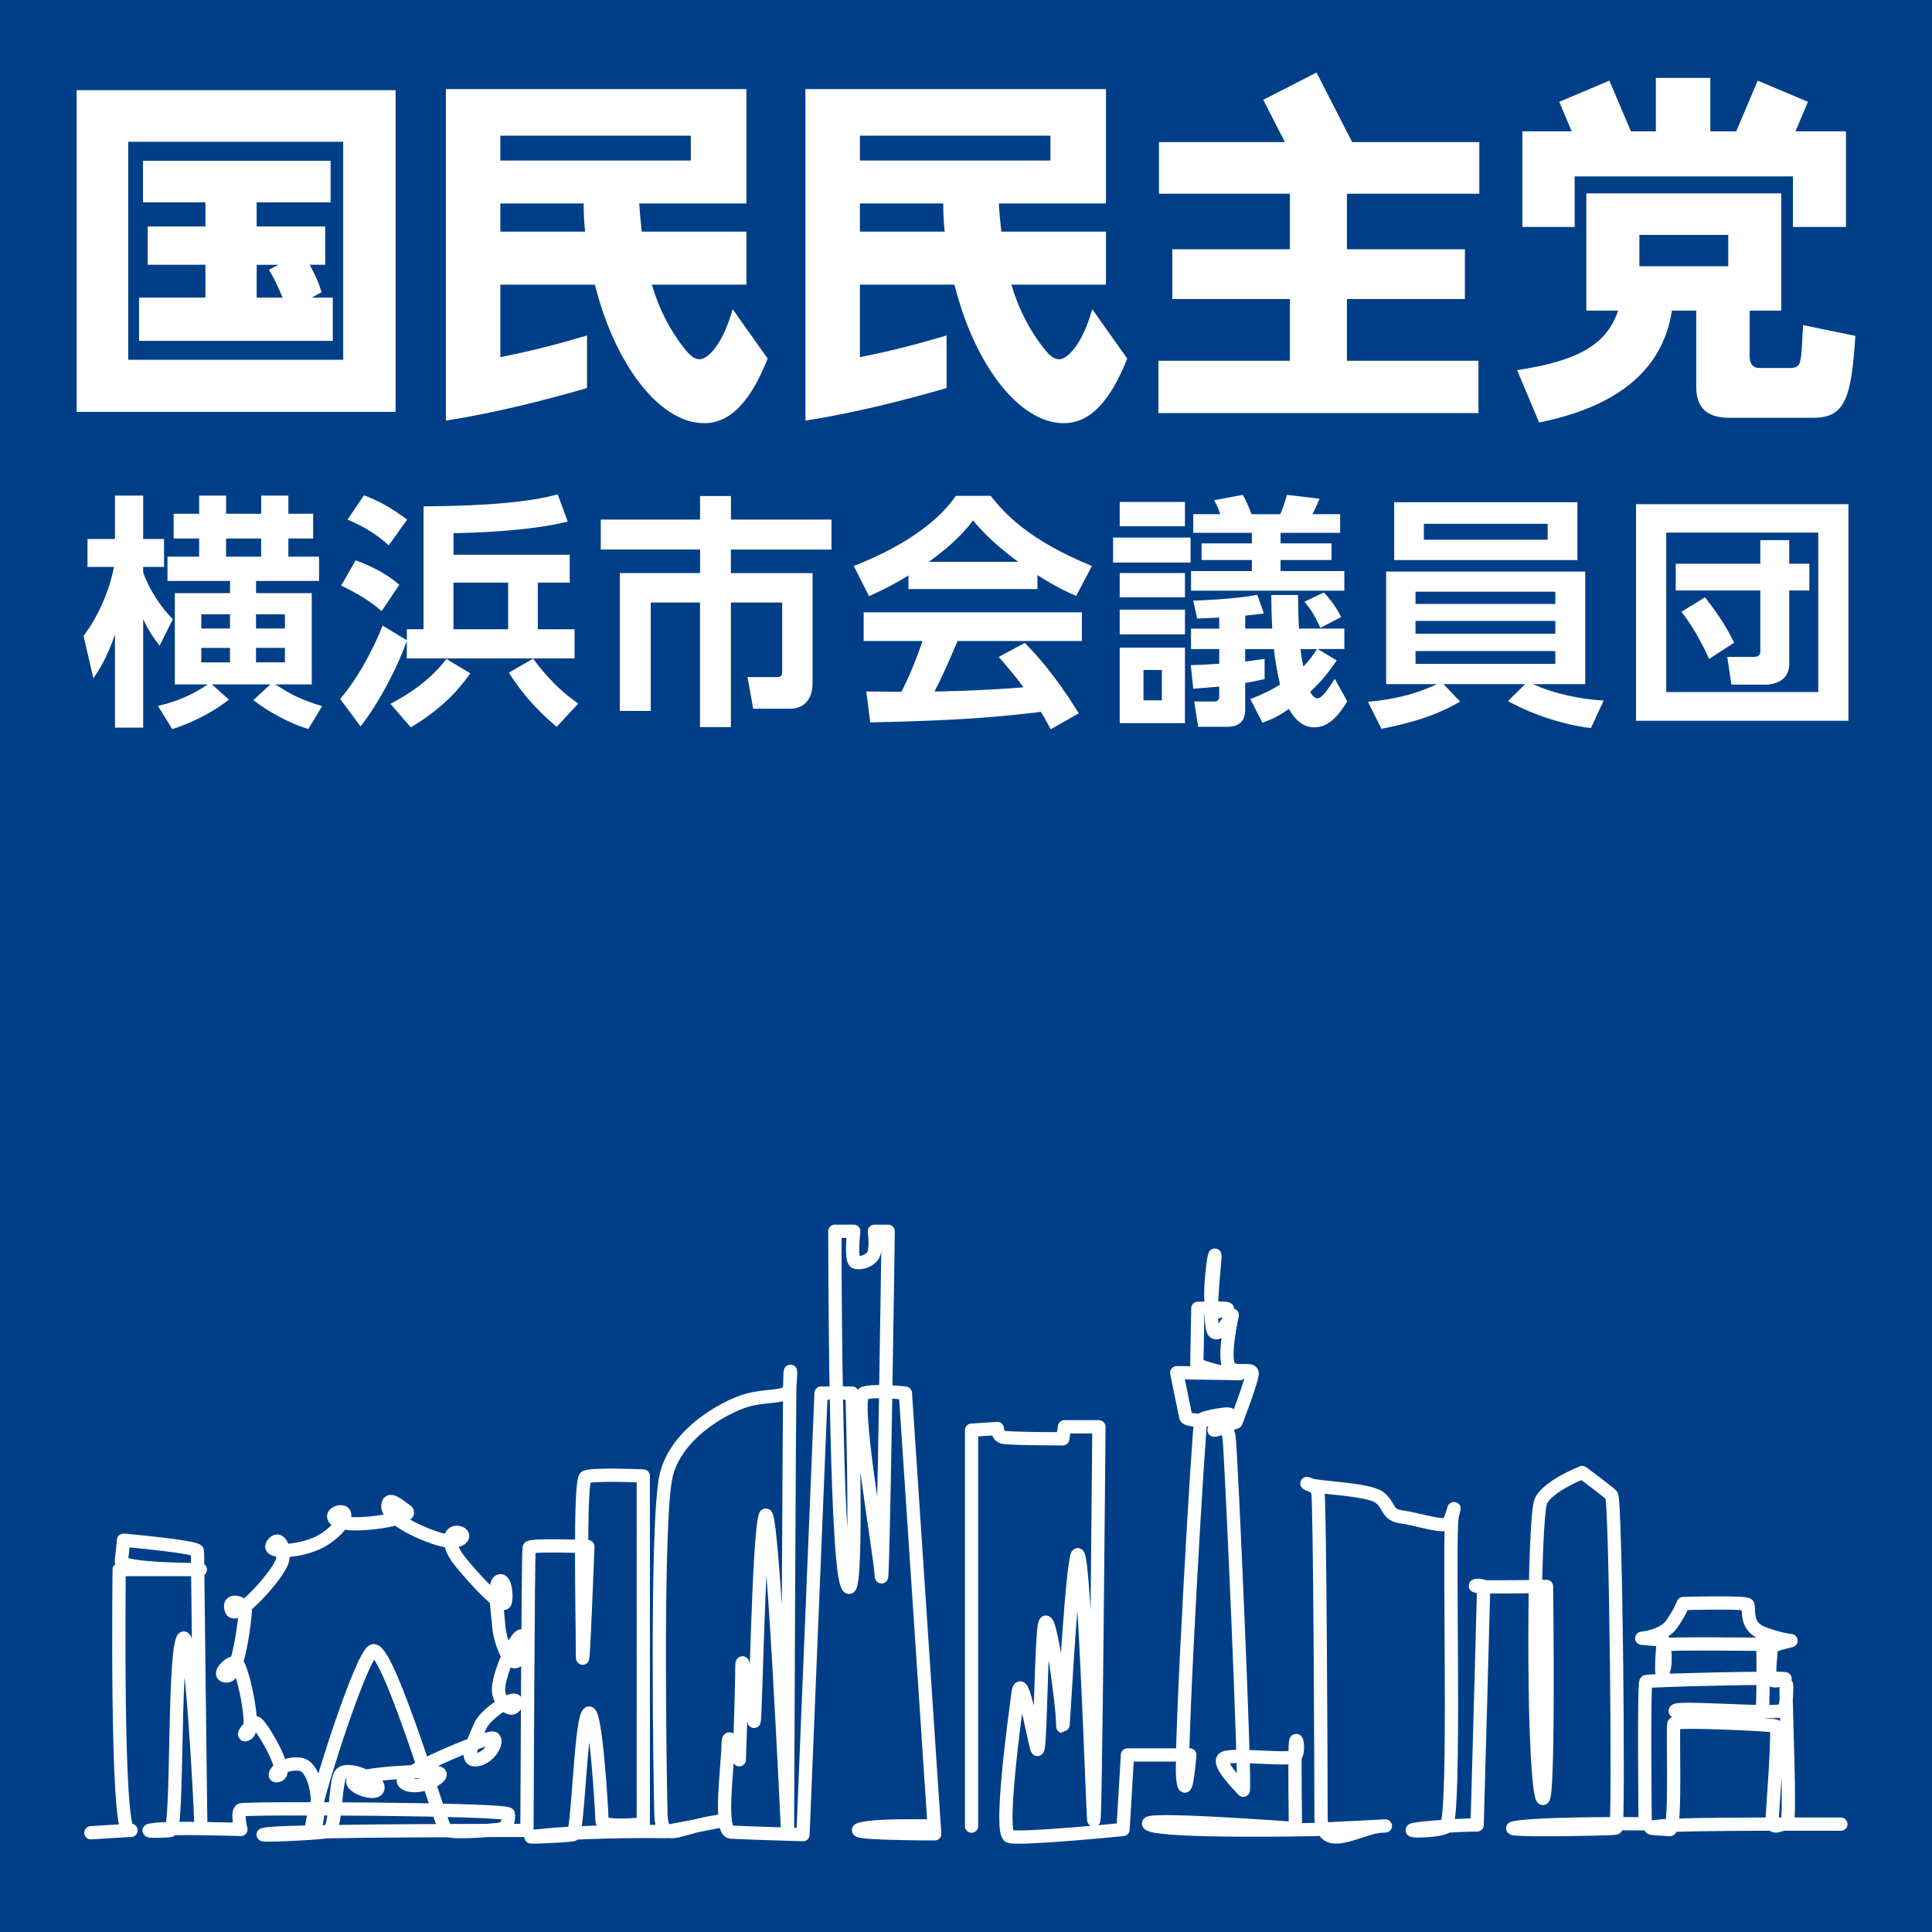
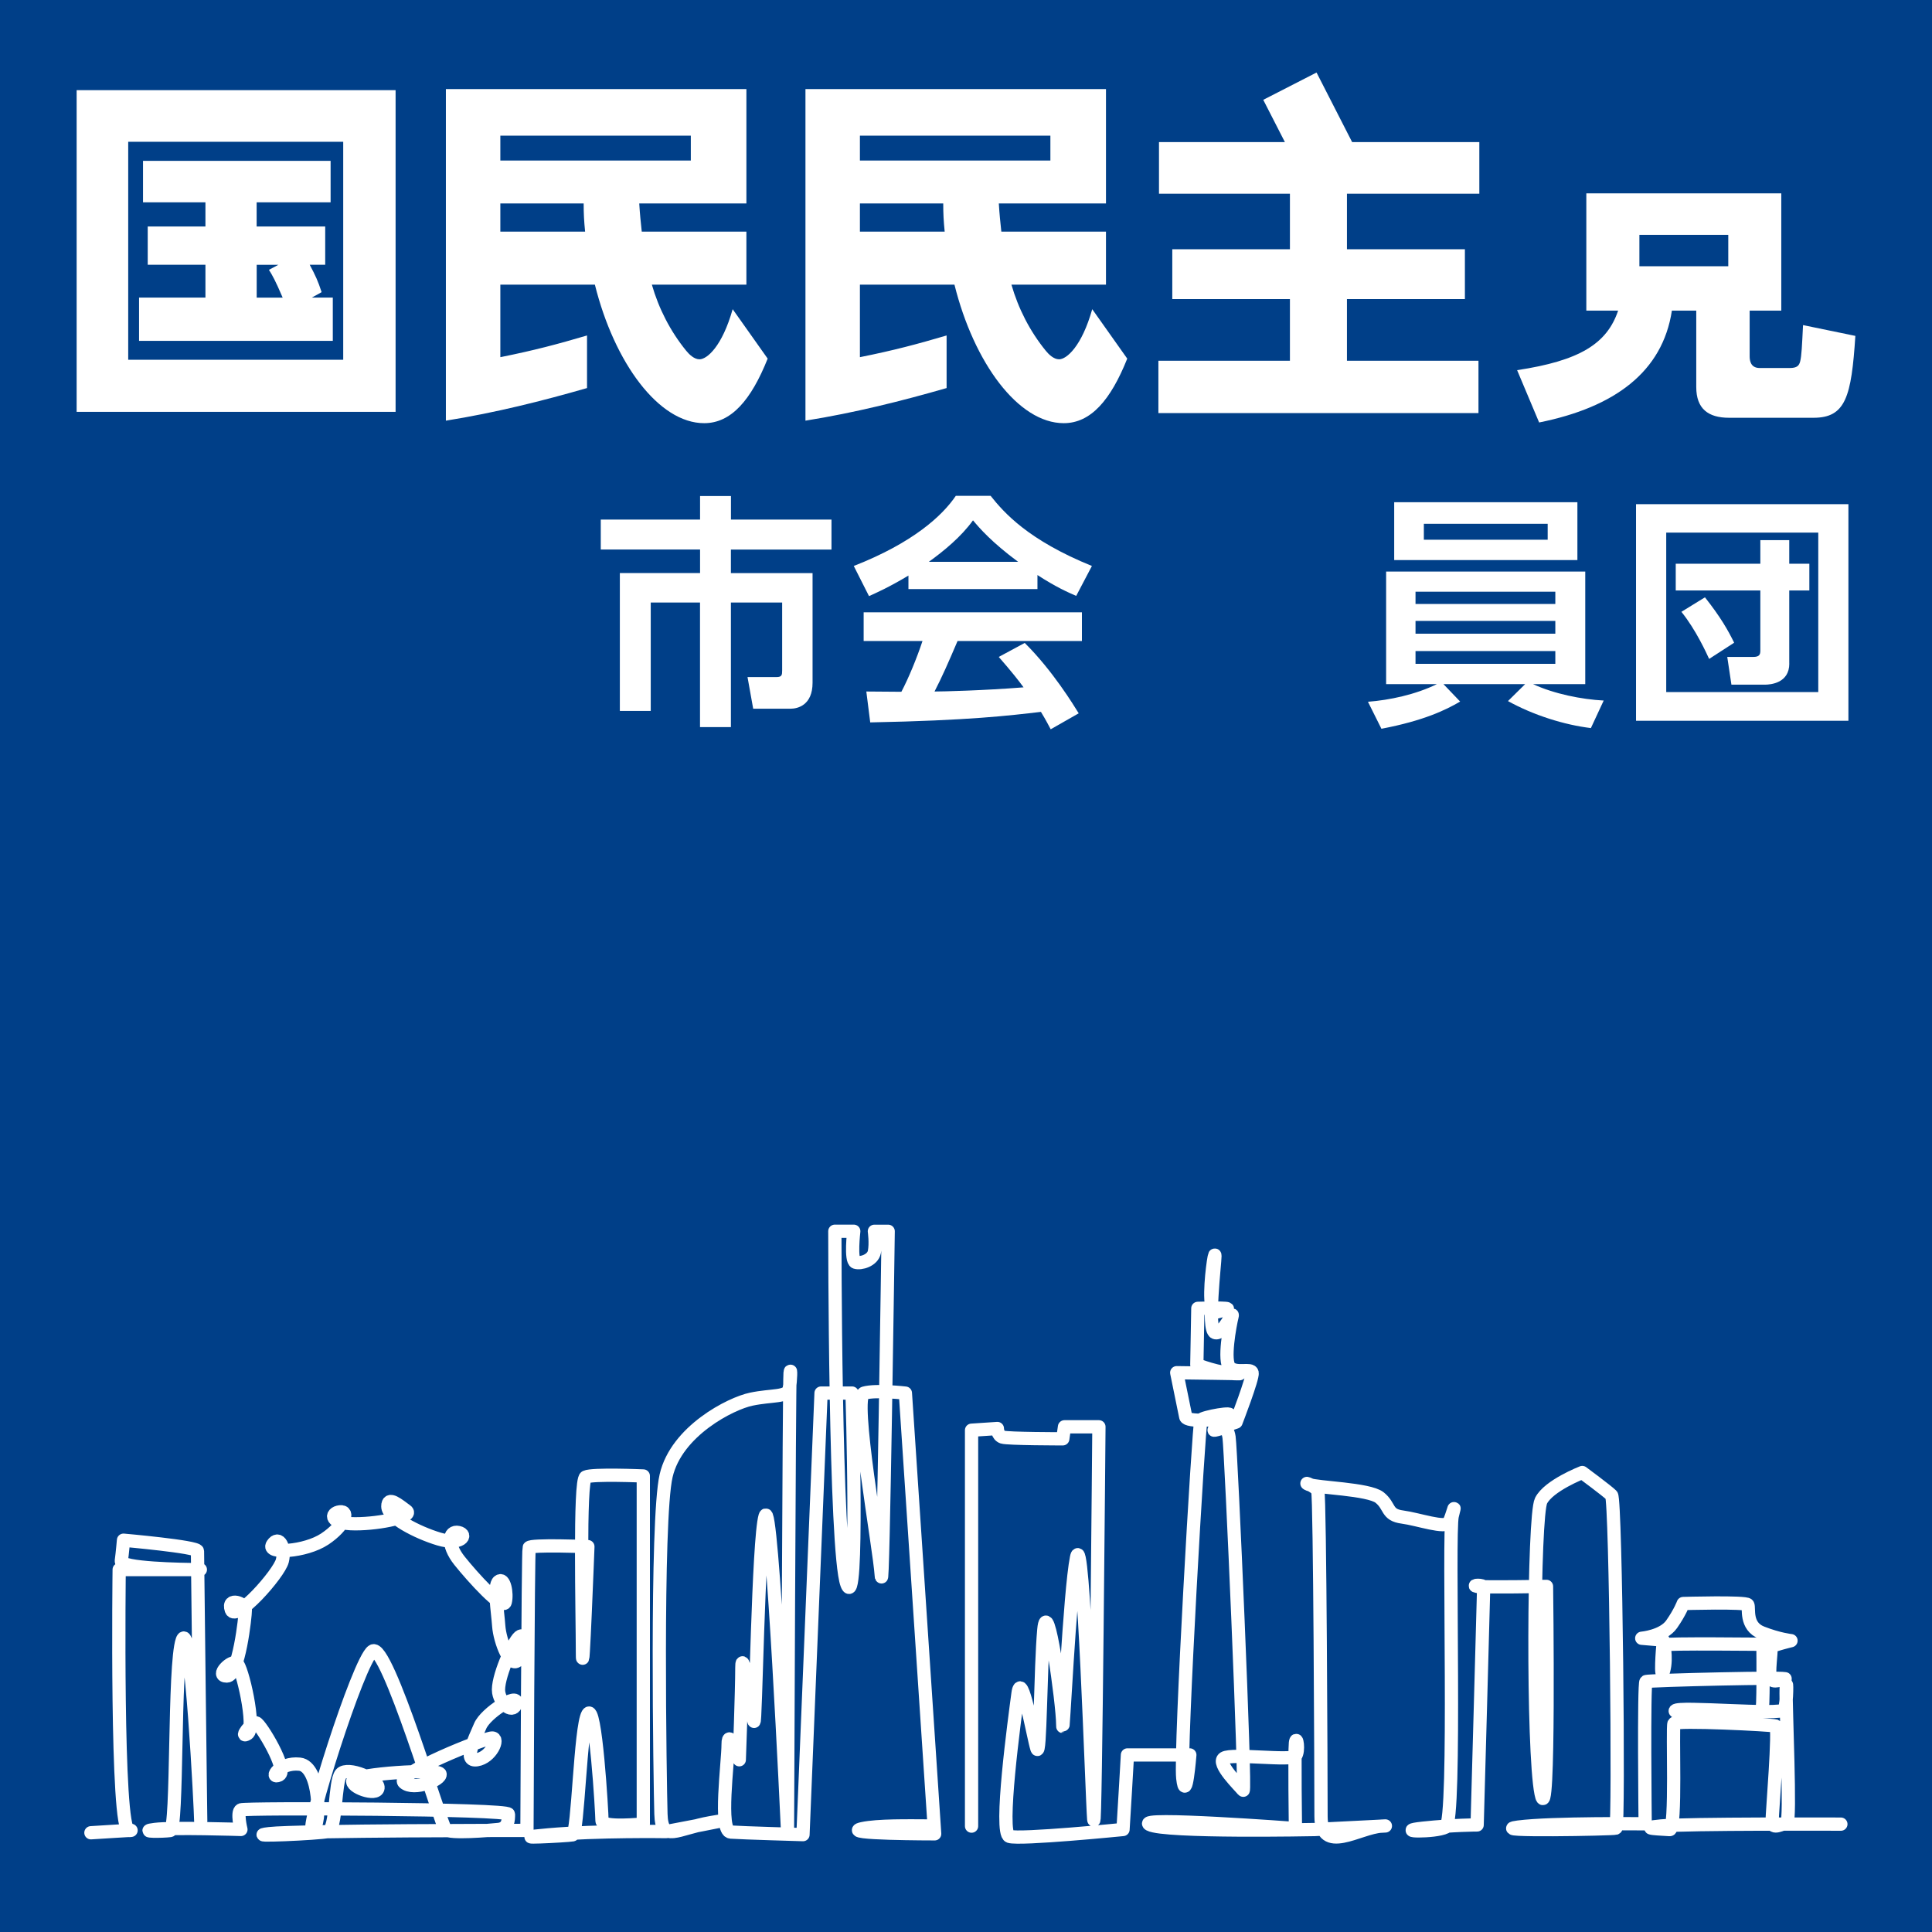
<svg xmlns="http://www.w3.org/2000/svg" id="_レイヤー_2" data-name="レイヤー 2" viewBox="0 0 361.5 361.5">
  <defs>
    <style>
      .cls-1 {
        fill: #003f88;
      }

      .cls-2 {
        fill: #fff;
      }

      .cls-3 {
        fill: none;
        fill-rule: evenodd;
        stroke: #fff;
        stroke-linecap: round;
        stroke-linejoin: round;
        stroke-width: 2.48px;
      }
    </style>
  </defs>
  <g id="_レイヤー_4のコピー_2" data-name="レイヤー 4のコピー 2">
    <g>
      <rect class="cls-1" width="361.5" height="361.5" />
      <g>
        <g>
-           <path class="cls-2" d="M15.64,118.98c2.75-3.67,4.82-8.4,5.69-12.9h-4.96v-5.23h5.14v-8.12h5.28v8.12h3.9v5.23h-3.9v1.06c1.24,3.44,3.49,6.65,5.55,8.72l-2.48,4.96c-.78-1.06-1.97-2.52-3.07-5v20.33h-5.28v-17.44c-1.47,4.36-3.03,6.75-4.04,8.21l-1.84-7.94ZM29.54,132.1c2.02-.51,5.14-1.24,9.36-4.04h-6.19v-17.07h10.33v-2.29h-11.7v-4.54h5.92v-3.4h-4.77v-4.63h4.77v-3.4h5.05v3.4h6.56v-3.4h5.09v3.4h4.63v4.63h-4.63v3.4h5.74v4.54h-11.79v2.29h10.42v17.07h-6.79c3.07,2.02,4.73,2.8,8.72,4.08l-2.57,4.27c-3.26-.96-7.43-3.17-10.28-5.41l3.17-2.94h-10.92l3.17,2.85c-3.63,2.84-7.89,4.68-10.6,5.51l-2.66-4.31ZM37.66,114.94v2.66h5.37v-2.66h-5.37ZM37.66,121.23v2.71h5.37v-2.71h-5.37ZM42.3,100.76v3.4h6.56v-3.4h-6.56ZM53.31,117.6v-2.66h-5.41v2.66h5.41ZM53.31,123.93v-2.71h-5.41v2.71h5.41Z" />
-           <path class="cls-2" d="M76.13,119.9c-2.11,5.83-5.55,12.07-8.67,16.02l-3.81-5.14c4.31-5.05,7.16-11.7,7.94-13.72l4.54,2.75v-2.07h3.12v-22.99c12.02-.09,19.96-.83,25.1-2.25l1.88,5.09c-7.57,1.93-19.46,2.16-21.38,2.16v4.04h21.75v5.23h-5.97v8.72h6.88v5.46h-31.39v-3.3ZM66.54,104.84c1.65.6,5.41,2.11,8.17,4.59l-3.3,4.91c-2.39-2.02-4.36-3.21-7.57-4.77l2.71-4.73ZM68.1,92.68c2.85,1.06,4.96,2.25,8.08,4.54l-3.44,4.82c-1.88-1.7-4.04-3.26-7.71-4.82l3.07-4.54ZM88.01,126c-2.07,2.89-5.09,6.47-11.15,10.1l-3.81-4.41c3.76-1.93,7.8-4.77,10.46-8.4l4.5,2.71ZM84.85,109.02v8.72h10.23v-8.72h-10.23ZM104.17,136c-1.97-1.65-5.74-5-8.95-10.14l4.54-2.62c.96,1.29,3.81,5.23,8.44,8.4l-4.04,4.36Z" />
          <path class="cls-2" d="M155.57,102.83h-18.81v4.41h15.28v20.51c0,4.18-2.75,4.86-4.13,4.86h-6.98l-1.06-5.92h5.42c1.01,0,1.06-.41,1.06-1.24v-12.71h-9.59v23.31h-5.78v-23.31h-9.22v20.28h-5.78v-25.79h15.01v-4.41h-18.58v-5.6h18.58v-4.41h5.78v4.41h18.81v5.6Z" />
          <path class="cls-2" d="M169.99,107.69c-3.67,2.2-5.97,3.21-7.39,3.85l-2.85-5.64c11.15-4.36,16.61-9.45,19.09-13.12h6.52c2.48,3.12,6.98,8.26,18.95,13.12l-2.94,5.6c-1.47-.64-3.72-1.61-7.25-3.9v2.62h-24.14v-2.52ZM196.6,136.46c-.5-.92-.83-1.61-1.83-3.26-5.92.69-13.4,1.61-31.94,1.97l-.73-5.78c.6,0,5.51.05,6.56.05,1.33-2.52,2.89-6.29,3.95-9.5h-11.01v-5.37h40.84v5.37h-23.27c-1.74,4.08-2.89,6.7-4.31,9.45,1.47,0,9.13-.18,16.66-.78-1.01-1.38-2.2-2.89-4.64-5.69l4.86-2.62c5.23,5.19,9.13,11.61,10.1,13.17l-5.23,2.98ZM190.5,105.12c-4.96-3.67-7.25-6.33-8.44-7.76-2.2,3.07-5.46,5.74-8.26,7.76h16.7Z" />
-           <path class="cls-2" d="M222.77,100.58v4.68h-14.5v-4.68h14.5ZM221.72,93.92v4.54h-12.21v-4.54h12.21ZM221.72,107.23v4.54h-12.21v-4.54h12.21ZM221.72,114.07v4.63h-12.21v-4.63h12.21ZM221.72,121.18v14.13h-12.21v-14.13h12.21ZM217.4,125.36h-3.44v5.69h3.44v-5.69ZM246.59,121.46l3.53,2.11c-1.74,2.52-2.89,3.9-4.96,5.87.41.83.96,1.24,1.33,1.24.87,0,2.02-1.74,3.26-3.67l2.34,4.22c-1.28,2.02-3.12,4.86-6.15,4.86-2.16,0-3.67-1.47-4.77-3.44-2.34,1.61-3.4,2.02-4.96,2.57l-2.25-4.41c2.75-1.1,3.9-1.7,5.55-2.71-.51-2.16-.96-4.86-1.15-6.65h-5.37v2.34c2.43-.32,2.71-.37,3.63-.5v3.76c-1.38.32-2.11.5-3.63.73v5.09c0,3.07-2.57,3.12-3.49,3.12h-5.32l-.73-4.73h3.53c.55,0,1.15,0,1.15-1.01v-1.79c-1.51.14-2.48.23-4.86.41l-.46-4.41c1.88-.05,2.29-.09,5.32-.27v-2.75h-5.28v-3.81h5.28v-2.07c-2.34.09-3.26.14-4.13.18l-.73-3.35c1.19-.05,7.85-.27,11.98-1.1l1.24,3.49c-1.74.23-2.29.28-3.49.41v2.43h5.05c-.14-2.75-.18-4.59-.18-6.29h5c.05,2.89.05,3.9.18,6.29h8.49v3.81h-4.96ZM228.32,96.22c-.27-.87-.5-1.42-1.15-2.62l5.37-1.01c.83,1.42,1.38,2.98,1.65,3.63h5.37c.41-1.01.73-1.79,1.24-3.63l6.1.73c-.51,1.24-.73,1.7-1.33,2.89h5.19v3.49h-11.15v1.97h9.54v3.12h-9.54v2.06h11.93v3.67h-28.68v-3.67h11.38v-2.06h-9.41v-3.12h9.41v-1.97h-10.97v-3.49h5.05ZM243.33,121.46c.14,1.06.28,2.11.55,3.26,1.28-1.33,1.88-2.25,2.52-3.26h-3.07ZM247.05,117.46c-1.15-2.52-1.84-3.53-2.98-4.86l3.63-1.74c.64.69,1.93,2.02,3.26,4.59l-3.9,2.02Z" />
          <path class="cls-2" d="M297.67,136.23c-5-.6-10.78-2.43-15.51-5.05l3.21-3.17h-15.28l3.12,3.26c-2.66,1.56-6.79,3.58-14.73,5.09l-2.52-5.05c4.08-.32,8.86-1.33,12.9-3.3h-9.5v-21.06h37.26v21.06h-9.77c3.99,1.84,9.09,2.85,13.22,3.07l-2.39,5.14ZM295.15,93.97v10.83h-34.28v-10.83h34.28ZM264.86,110.72v2.29h26.16v-2.29h-26.16ZM264.86,116.18v2.39h26.16v-2.39h-26.16ZM264.86,121.82v2.39h26.16v-2.39h-26.16ZM266.42,98.01v2.98h23.17v-2.98h-23.17Z" />
          <path class="cls-2" d="M345.86,94.34v40.52h-39.74v-40.52h39.74ZM311.77,99.66v29.83h28.45v-29.83h-28.45ZM334.8,124.16c0,3.63-3.44,3.95-4.59,3.95h-6.24l-.78-5.19h4.86c1.1,0,1.33-.41,1.33-1.15v-11.29h-15.83v-5h15.83v-4.41h5.41v4.41h3.76v5h-3.76v13.68ZM319.02,111.77c2.94,3.72,4.31,6.15,5.46,8.49l-4.68,3.03c-.51-1.1-2.48-5.46-5.19-8.81l4.4-2.71Z" />
        </g>
        <g>
          <path class="cls-2" d="M60.18,54.67c-.68-2.09-1.15-3.11-2.23-5.13h2.9v-7.16h-12.83v-4.52h13.84v-7.76H26.76v7.76h11.68v4.52h-10.8v7.16h10.8v6.14h-12.42v8.1h36.25v-8.1h-3.92l1.82-1.01ZM48.03,55.69v-6.14h4.05l-1.76.94c.61.95,1.22,2.03,2.57,5.2h-4.86Z" />
          <path class="cls-2" d="M14.34,77.06h59.68V16.87H14.34v60.18ZM23.99,26.53h40.23v40.79H23.99V26.53Z" />
          <path class="cls-2" d="M130.88,67.23c-1.01,0-1.96-.95-2.5-1.62-2.97-3.65-5.13-7.9-6.41-12.35h17.69v-9.92h-19.58c-.2-1.89-.34-3.17-.47-5.27h20.05v-21.4h-56.23v62.04c9.37-1.5,18.05-3.7,26.41-6.1v-9.84c-5.53,1.63-9.88,2.79-16.22,4.06v-13.57h17.69c3.65,14.65,11.95,25.92,20.45,25.92,5.06,0,8.78-4.32,11.88-12.08l-6.55-9.25c-1.96,6.95-4.79,9.38-6.21,9.38ZM93.62,43.34v-5.27h15.59c0,1.96.07,3.24.27,5.27h-15.86ZM93.62,30.04v-4.66h35.64v4.66h-35.64Z" />
          <path class="cls-2" d="M198.16,67.23c-1.01,0-1.96-.95-2.5-1.62-2.97-3.65-5.13-7.9-6.41-12.35h17.69v-9.92h-19.58c-.2-1.89-.34-3.17-.47-5.27h20.05v-21.4h-56.23v62.04c9.37-1.5,18.05-3.7,26.41-6.1v-9.84c-5.53,1.63-9.88,2.79-16.22,4.06v-13.57h17.69c3.65,14.65,11.95,25.92,20.45,25.92,5.06,0,8.78-4.32,11.88-12.08l-6.55-9.25c-1.96,6.95-4.79,9.38-6.21,9.38ZM160.9,43.34v-5.27h15.59c0,1.96.07,3.24.27,5.27h-15.86ZM160.9,30.04v-4.66h35.64v4.66h-35.64Z" />
          <polygon class="cls-2" points="246.34 13.57 236.37 18.68 240.42 26.59 216.86 26.59 216.86 36.25 241.36 36.25 241.36 46.64 219.35 46.64 219.35 55.96 241.36 55.96 241.36 67.5 216.75 67.5 216.75 77.29 276.64 77.29 276.64 67.5 252.03 67.5 252.03 55.96 274.1 55.96 274.1 46.64 252.03 46.64 252.03 36.25 276.8 36.25 276.8 26.59 253 26.59 246.34 13.57" />
-           <polygon class="cls-2" points="294.64 33.01 335.48 33.01 335.48 42.46 345.4 42.46 345.4 24.57 335.95 24.57 338.29 19.05 328.89 15.09 324.87 24.57 320.02 24.57 320.02 14.58 309.83 14.58 309.83 24.57 305.16 24.57 301.14 15.09 291.75 19.05 294.08 24.57 284.85 24.57 284.85 42.46 294.64 42.46 294.64 33.01" />
          <path class="cls-2" d="M337.37,60.82c-.2,3.98-.27,5.74-.54,6.82-.2.74-.54,1.22-1.96,1.22h-5.6c-1.89,0-1.89-1.69-1.89-2.3v-8.44h5.92v-21.94h-36.48v21.94h5.95c-2.09,6.21-7.22,9.38-18.9,11.14l4.12,9.79c14.11-2.84,23.09-9.45,24.84-20.93h4.56v14.31c0,4.05,2.23,5.74,6.14,5.74h15.8c6.01,0,7.09-3.92,7.83-15.32l-9.79-2.02ZM323.38,49.82h-16.63v-5.87h16.63v5.87Z" />
        </g>
        <g>
          <path class="cls-3" d="M181.79,341.69v-74.08l4.83-.32s0,1.29.97,1.61c.97.32,11.27.32,11.27.32l.32-2.25h6.44s-.64,77.3-.97,73.44c-.32-3.86-1.93-55.4-3.22-48.96-1.29,6.44-2.58,35.11-2.58,31.24s-2.9-24.8-3.54-17.72c-.64,7.09-.64,24.16-1.29,22.22-.64-1.93-2.9-15.14-3.54-10.31-.64,4.83-3.54,26.09-1.61,26.73,1.93.64,21.26-1.29,21.26-1.29.07-.77.83-13.95.83-13.95h11.67s-.75,9.41-1.32,4.33c-.56-5.08,3.01-66.45,3.39-67.01.38-.57,6.78-1.69,5.08-.75-1.69.94-7.72,1.13-7.91.19-.19-.94-1.69-8.28-1.69-8.28,0,0,14.68.19,11.29.19s-7.53-1.69-7.53-1.69l.19-10.54s6.97-.19,5.27.19c-1.69.38-2.64,1.51-2.82-1.88-.19-3.39.75-9.41.75-8.09s-1.51,13.74,0,14.31c1.51.57,3.58-4.52,3.2-3.01-.38,1.51-1.69,8.47-.38,9.6,1.32,1.13,3.95,0,4.14.94.19.94-3.01,9.22-3.01,9.22,0,0-5.08,1.69-3.95,1.51,1.13-.19,2.26-1.13,2.64,1.32.38,2.45,3.2,66.82,2.64,66.07-.57-.75-5.08-5.08-3.58-6.02,1.51-.94,12.61.57,13.36-.38.75-.94.19-4.14,0-2.45-.19,1.69,0,16,0,16,0,0-30.12-2.26-27.29-.75,2.82,1.51,30.87.94,30.87.94,0,0,16.83-.84,12.57-.64-4.26.2-11.36,5.48-11.36-1.83s-.2-59.85-.61-60.86c-.41-1.01-3.04-1.83-1.62-1.22,1.42.61,11.16.81,13.19,2.43,2.03,1.62,1.22,3.25,4.26,3.65,3.04.41,8.11,2.23,8.72,1.01.61-1.22,1.42-4.46.61-1.22-.81,3.25.81,57.21-1.22,58.23-2.03,1.01-9.94.81-4.26.2,5.68-.61,10.14-.61,10.14-.61,0,0,1.22-43.82,1.22-44.43s-2.43-.41-1.22-.2c1.22.2,12.98,0,12.98,0,0,0,.61,46.86-1.02,38.75-1.62-8.12-1.42-51.94,0-54.78,1.42-2.84,7.71-5.28,7.71-5.28,0,0,4.67,3.45,5.48,4.26.81.81,1.42,62.08.81,62.28-.61.2-24.55.61-18.26-.2,6.29-.81,23.74-.61,23.74-.61,0,0-.29-26.39.16-26.62.46-.23,27.93-.91,25.99-.46-1.94.46-2.85.8-2.85-1.37s.57-5.13,0-5.13-19.84-.23-19.95.11c-.11.34-.57,7.18.11,4.79.68-2.39-.11-5.7-.11-5.7l-3.99-.34s3.99-.34,5.59-2.62c1.6-2.28,2.17-3.88,2.17-3.88,0,0,11.74-.34,12.08.23.34.57-.57,3.99,2.62,5.24,3.19,1.25,5.47,1.48,5.47,1.48,0,0-5.24,1.25-5.24,1.94s.11,11.17-.23,11.29c-.34.11-16.64.8-16.19-.11.46-.91,19.84.91,20.41-.23.57-1.14.46-6.73.34-3.76-.11,2.96.91,24.85.11,24.97-.8.11-2.74,1.37-2.74-.23s1.37-17.67.68-17.9c-.68-.23-18.7-1.14-19.04-.46-.34.68.46,19.95-.8,19.84-1.25-.11-6.38-.23-1.6-.68,4.79-.46,33.63-.34,33.63-.34" />
          <path class="cls-3" d="M17.01,342.93s9.56-.61,7.12-.41c-2.44.2-1.83-48.83-1.83-48.83,0,0,17.91,0,14.85,0s-14.65-.2-14.45-1.63c.2-1.42.41-3.87.41-3.87,0,0,13.84,1.22,13.84,2.03s.61,52.09.61,50.46-1.83-38.46-3.46-33.78c-1.63,4.68-.81,35.41-2.24,35.61-1.42.2-6.1.2-2.85-.2,3.26-.41,16.07,0,16.07,0,0,0-.81-3.26,0-3.66.81-.41,50.06-.2,50.06.81s0,2.64-1.83,2.85c-1.83.2-9.16.81-9.97,0-.81-.81-10.99-35.2-13.63-33.37-2.65,1.83-12.82,34.18-11.19,33.37,1.63-.81,1.42-11.8-2.44-12.21-3.87-.41-5.7,2.85-3.87,2.04,1.83-.81-3.46-9.56-4.27-9.77-.81-.2-3.26,3.05-1.63,2.03,1.63-1.02-1.02-12.62-2.03-13.23-1.02-.61-4.07,2.44-1.83,2.44s3.46-11.19,3.46-12.41-3.46-2.44-2.64,0c.81,2.44,8.95-6.72,9.56-9.16.61-2.44-.61-4.88-1.83-3.05-1.22,1.83,6.1,1.42,9.77-1.02,3.66-2.44,4.68-5.29,2.85-5.09-1.83.2-2.03,2.24,2.85,2.24s10.99-1.42,9.56-2.44c-1.42-1.02-3.46-2.85-3.46-.81s5.49,4.88,9.56,6.1c4.07,1.22,5.49-.81,3.66-1.22-1.83-.41-2.24,2.24.2,5.29,2.44,3.05,8.14,9.36,8.55,7.73.41-1.63-.2-4.68-1.22-3.87-1.02.81-.2,5.49,0,8.34.2,2.85,2.24,8.14,3.66,6.31,1.42-1.83,1.42-5.29.2-4.27-1.22,1.02-4.27,7.94-3.87,10.38.41,2.44,2.85,4.07,3.26,2.03.41-2.03-5.7,1.83-6.72,4.27-1.02,2.44-3.26,6.72-.61,6.31,2.65-.41,4.27-4.07,2.85-4.07s-18.31,6.71-16.48,8.34c1.83,1.63,7.12-.61,6.72-1.63-.41-1.02-15.67,0-16.28,1.22-.61,1.22,4.48,3.05,4.68,1.42.2-1.63-5.7-4.07-6.92-2.64-1.22,1.42-.81,10.38-2.44,10.78-1.63.41-16.28,1.02-10.99.41,5.29-.61,48.22-.61,48.22-.61,0,0,.2-52.29.41-52.9.2-.61,10.99-.2,10.99-.2,0,0-1.02,26.66-1.02,19.74s-.61-32.15.61-32.76c1.22-.61,10.78-.2,10.78-.2v65.11s-7.73.81-7.73-.61-1.22-22.38-2.65-19.94c-1.42,2.44-1.83,22.38-2.85,22.59-1.02.2-13.63.81-4.48,0,9.16-.81,21.98-.61,21.98-.61,0,0,14.81-2.8,8.37-1.68-6.44,1.13-9.18,3.87-9.34-1.61-.16-5.48-.97-54.92.97-63.29,1.93-8.37,12.08-13.53,15.94-14.33,3.86-.81,6.76-.32,7.09-1.93.32-1.61.32-4.35.16-2.9-.16,1.45-.48,85.35-.48,85.35,0,0-2.9-62.97-4.19-58.62-1.29,4.35-1.77,40.1-2.09,38.33-.32-1.77-2.26-14.33-2.26-9.99s-.48,17.23-.48,17.23c0,0-2.09-6.28-2.09-2.9s-1.77,16.27.48,16.43c2.26.16,13.53.48,13.53.48l3.38-82.62h5.8s1.29,41.87-.97,35.75c-2.25-6.12-2.25-66.03-2.25-66.03h3.54s-.64,5.48.32,5.8c.97.32,3.22-.32,3.54-1.93.32-1.61,0-3.86,0-3.86h2.58s-.97,69.57-1.29,64.42c-.32-5.15-5.48-33.5-3.22-34.14,2.25-.64,7.73,0,7.73,0l5.48,82.46s-18.04,0-13.53-.97c2.91-.62,8.41-.52,12.96-.5" />
        </g>
      </g>
    </g>
  </g>
</svg>